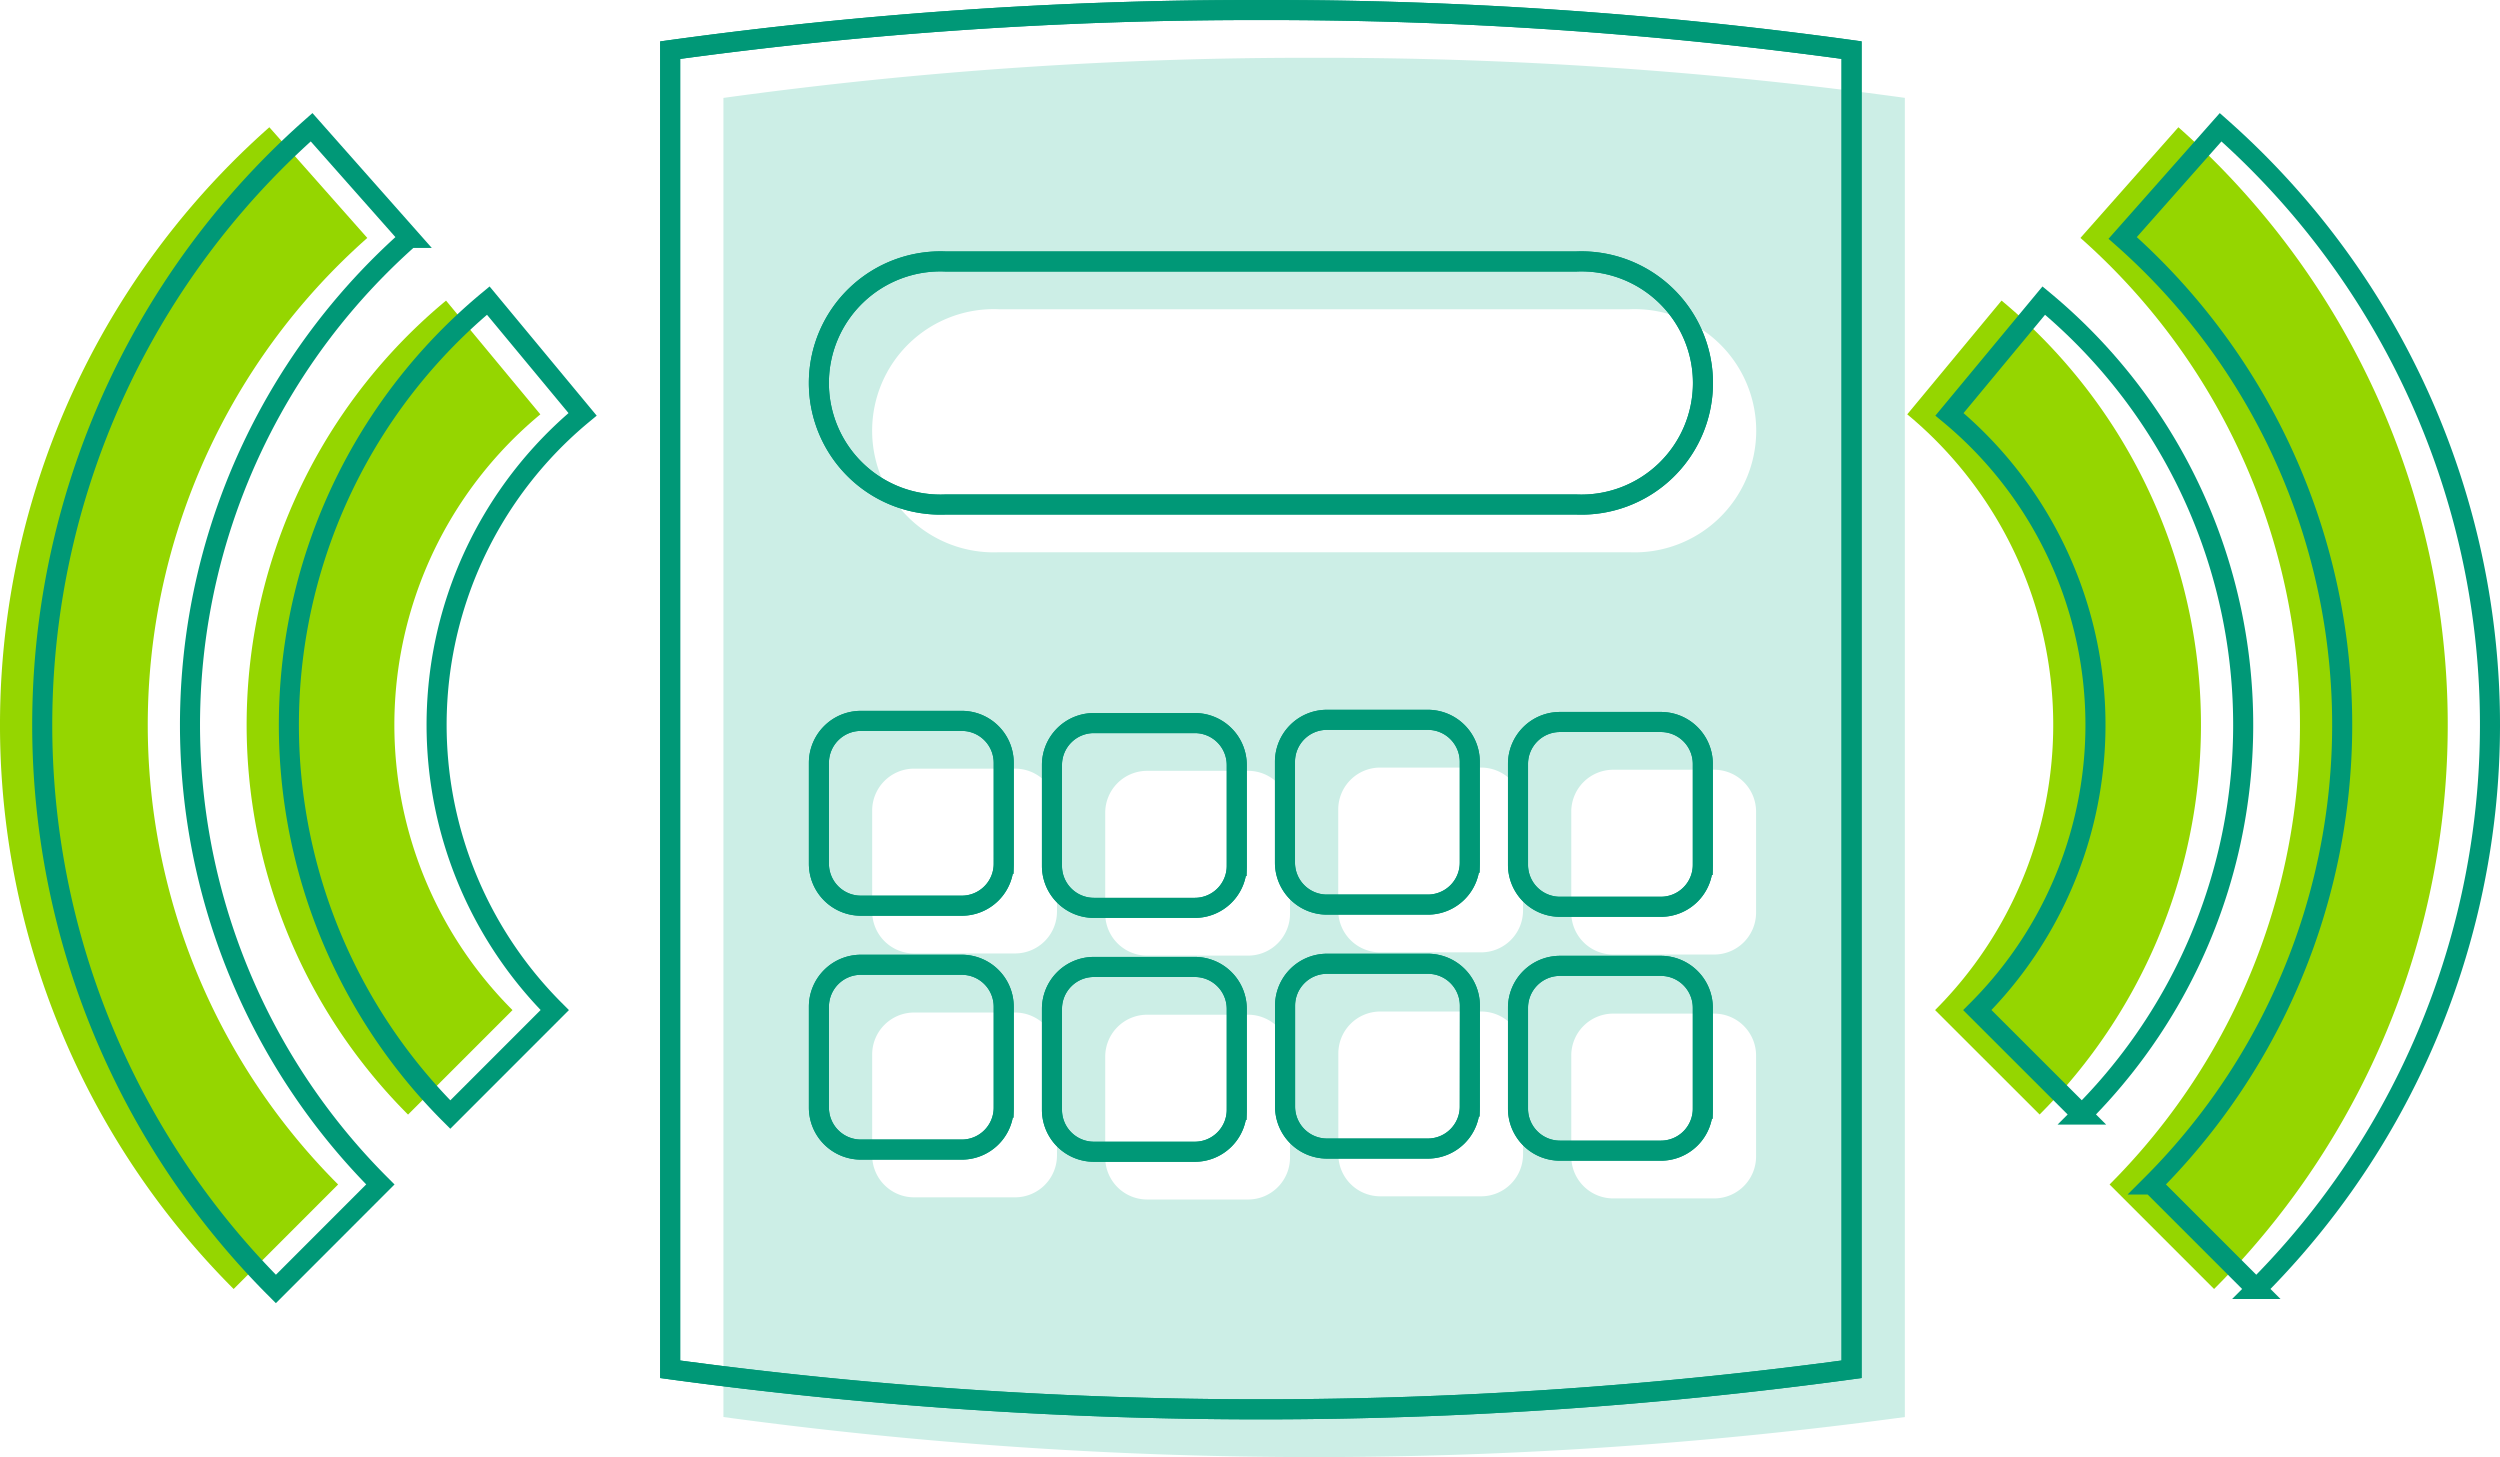
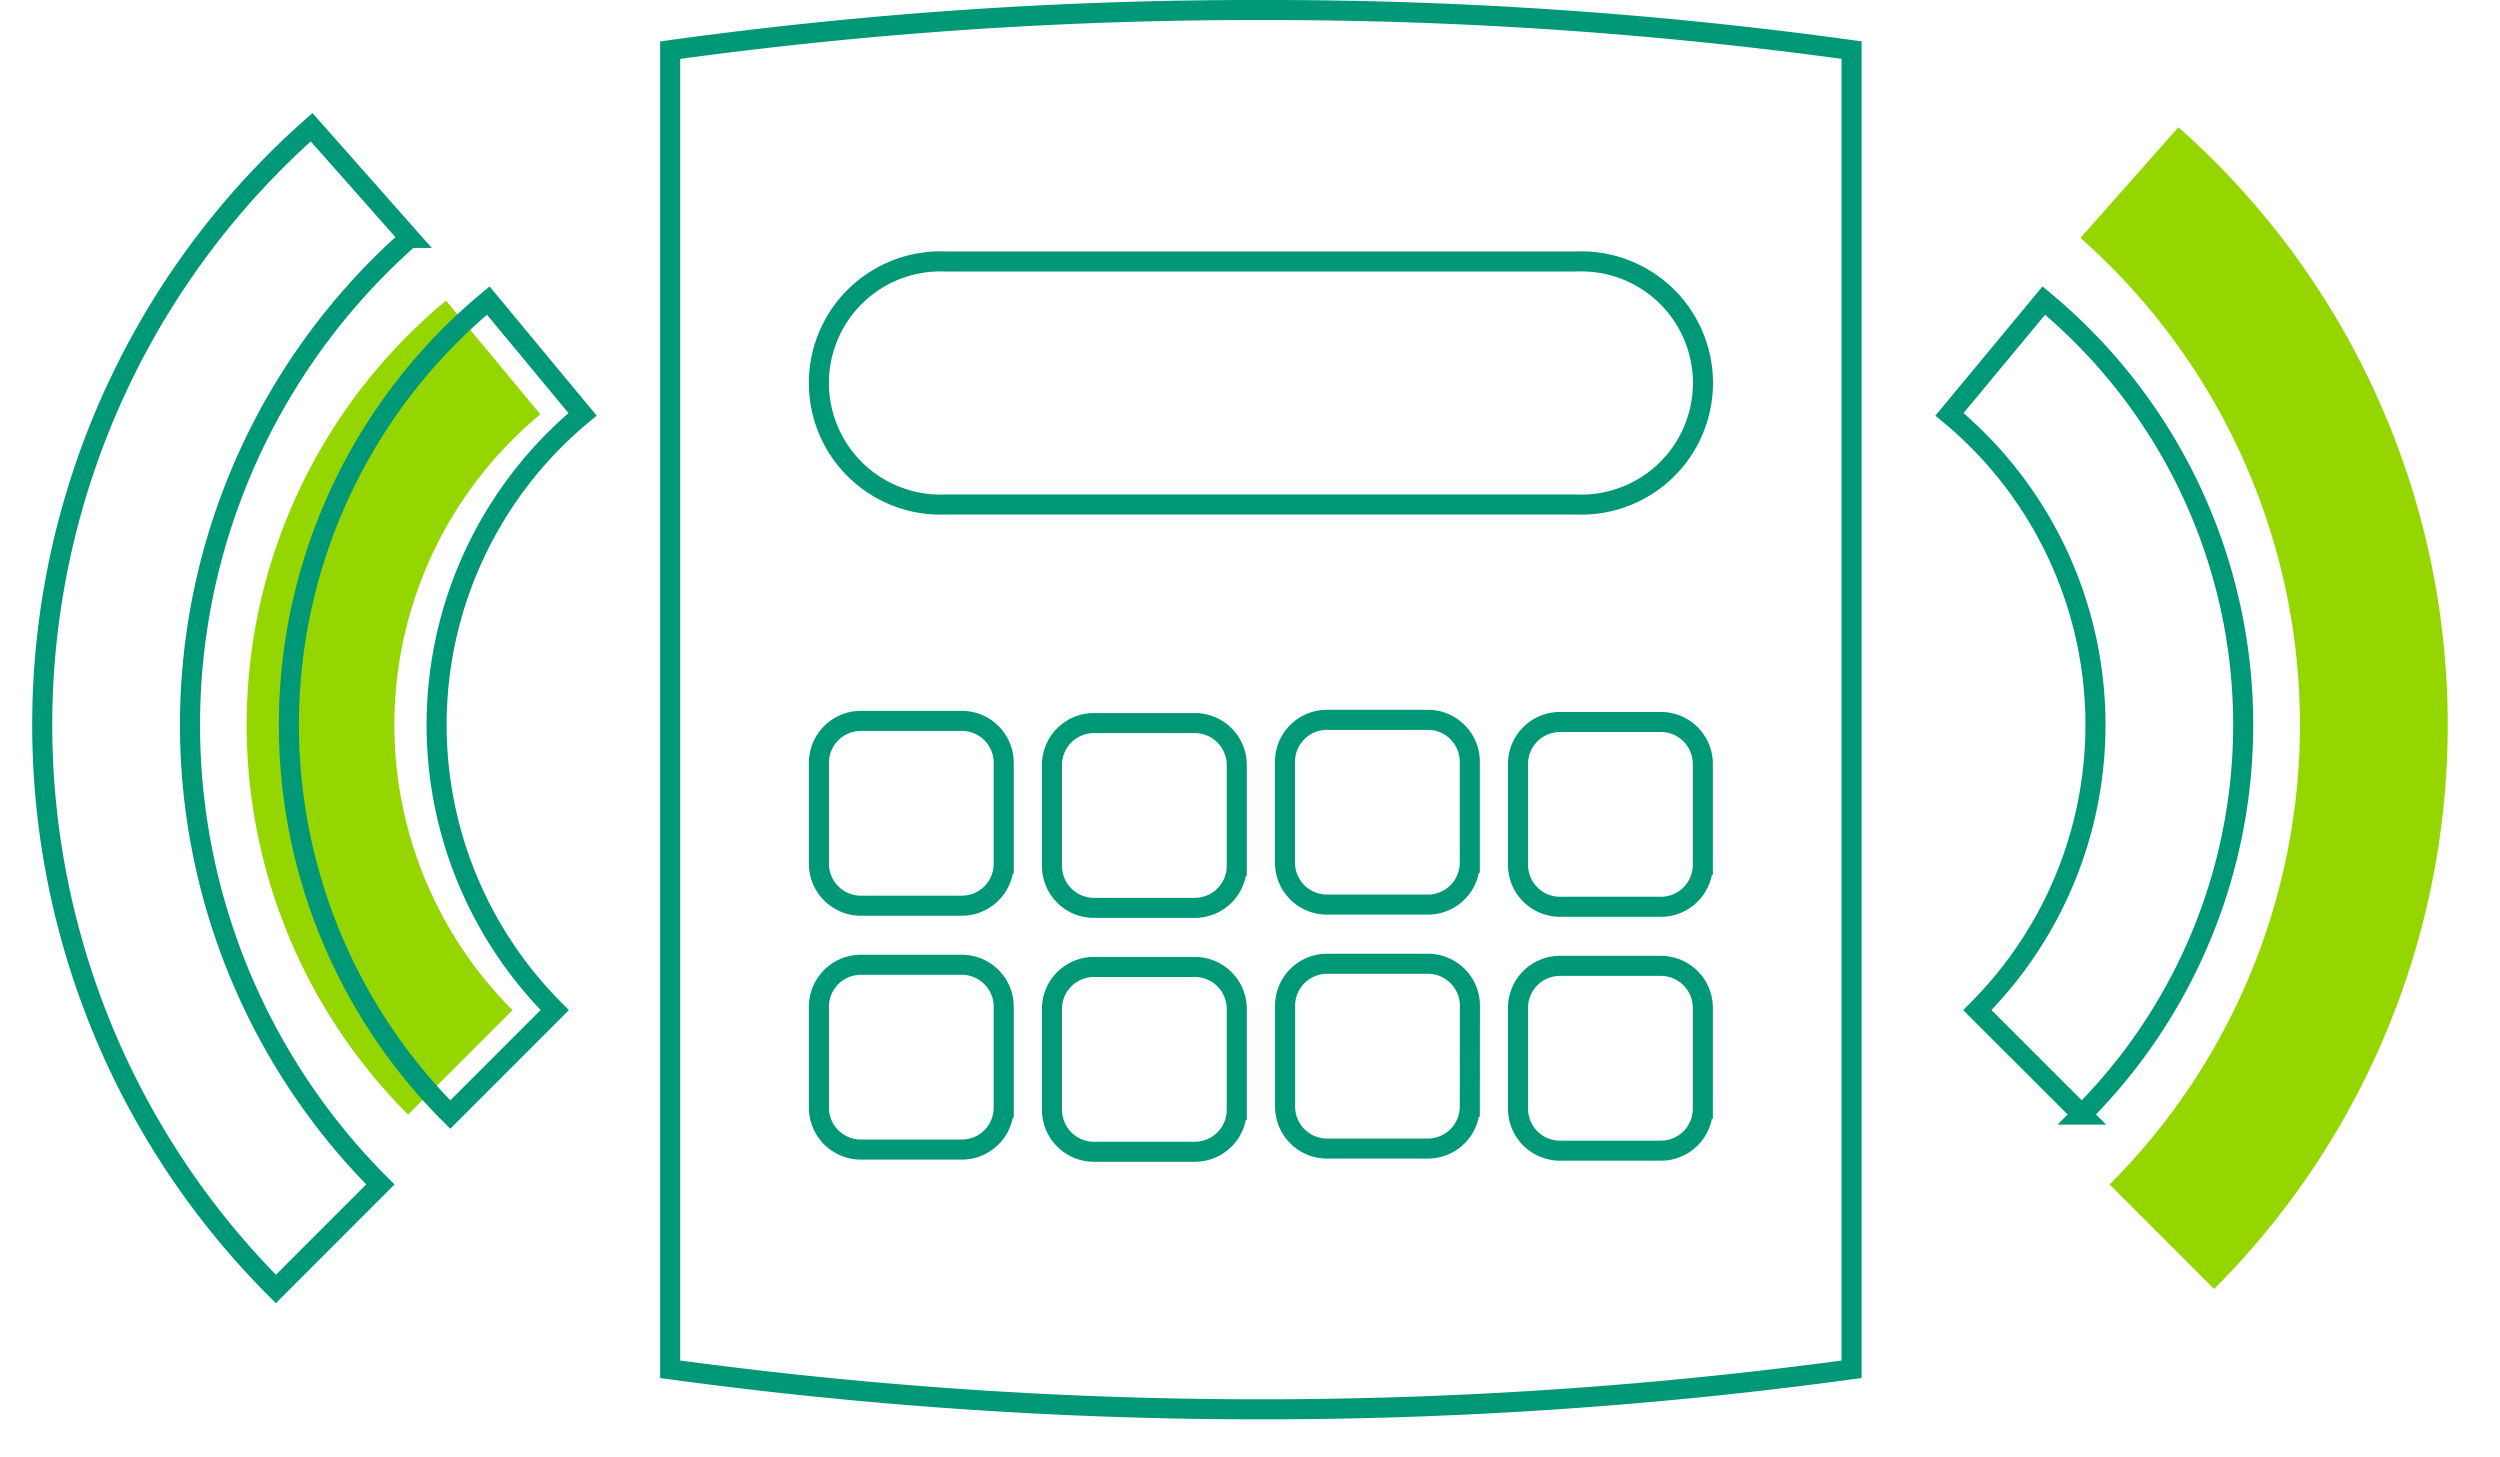
<svg xmlns="http://www.w3.org/2000/svg" width="124.597" height="72.615" viewBox="0 0 124.597 72.615">
  <defs>
    <style>.a{fill:#95d600;}.b{fill:#cceee6;}.c,.d{fill:none;stroke:#009877;}.d{stroke-linecap:round;}</style>
  </defs>
  <g transform="translate(0 0.5)">
    <g transform="translate(0 2.38)">
      <g transform="translate(95.06 3.462)">
        <g transform="translate(8.627)">
          <path class="a" d="M328.075,265.46l-5.209-5.209a32.391,32.391,0,0,0-1.452-47.175l4.881-5.516a39.757,39.757,0,0,1,1.779,57.9Z" transform="translate(-321.414 -207.56)" />
        </g>
        <g transform="translate(0 8.639)">
-           <path class="a" d="M311.613,264.548,306.4,259.34a20.1,20.1,0,0,0-1.388-29.691l4.7-5.669a27.466,27.466,0,0,1,1.893,40.568Z" transform="translate(-305.017 -223.98)" />
-         </g>
+           </g>
      </g>
      <g transform="translate(0 3.462)">
-         <path class="a" d="M135.994,265.459a39.758,39.758,0,0,1,1.779-57.9l4.882,5.517A32.39,32.39,0,0,0,141.2,260.25Z" transform="translate(-124.349 -207.559)" />
        <g transform="translate(12.292 8.64)">
          <path class="a" d="M155.756,264.548a27.467,27.467,0,0,1,1.893-40.568l4.7,5.669a20.1,20.1,0,0,0-1.387,29.691Z" transform="translate(-147.711 -223.98)" />
        </g>
      </g>
-       <path class="b" d="M213.269,196.457a212.911,212.911,0,0,0-29.44,2V264.2a218.081,218.081,0,0,0,58.88,0V198.454A212.9,212.9,0,0,0,213.269,196.457Zm-12.816,54.708a2.091,2.091,0,0,1-2.085,2.086h-5.04a2.092,2.092,0,0,1-2.086-2.086v-5.04a2.092,2.092,0,0,1,2.086-2.085h5.04a2.091,2.091,0,0,1,2.085,2.085Zm0-12.155a2.091,2.091,0,0,1-2.085,2.086h-5.04a2.092,2.092,0,0,1-2.086-2.086v-5.04a2.092,2.092,0,0,1,2.086-2.085h5.04a2.091,2.091,0,0,1,2.085,2.085Zm11.614,12.264a2.091,2.091,0,0,1-2.085,2.085h-5.04a2.091,2.091,0,0,1-2.085-2.085v-5.04a2.091,2.091,0,0,1,2.085-2.085h5.04a2.091,2.091,0,0,1,2.085,2.085Zm0-12.155a2.091,2.091,0,0,1-2.085,2.085h-5.04a2.091,2.091,0,0,1-2.085-2.085v-5.04a2.091,2.091,0,0,1,2.085-2.085h5.04a2.091,2.091,0,0,1,2.085,2.085Zm11.614,11.992A2.092,2.092,0,0,1,221.6,253.2h-5.04a2.091,2.091,0,0,1-2.085-2.085v-5.04a2.091,2.091,0,0,1,2.085-2.085h5.04a2.092,2.092,0,0,1,2.086,2.085Zm0-12.155a2.091,2.091,0,0,1-2.086,2.085h-5.04a2.091,2.091,0,0,1-2.085-2.085v-5.039a2.091,2.091,0,0,1,2.085-2.085h5.04a2.092,2.092,0,0,1,2.086,2.085Zm11.614,12.264a2.091,2.091,0,0,1-2.085,2.085h-5.04a2.092,2.092,0,0,1-2.086-2.085v-5.04a2.092,2.092,0,0,1,2.086-2.086h5.04a2.092,2.092,0,0,1,2.085,2.086Zm0-12.155a2.091,2.091,0,0,1-2.085,2.085h-5.04a2.091,2.091,0,0,1-2.086-2.085v-5.04a2.092,2.092,0,0,1,2.086-2.085h5.04a2.091,2.091,0,0,1,2.085,2.085ZM228.971,221.1h-31.4a6.061,6.061,0,1,1,0-12.11h31.4a6.061,6.061,0,1,1,0,12.11Z" transform="translate(-147.774 -196.457)" />
    </g>
    <g transform="translate(2.105)">
      <g transform="translate(95.06 5.842)">
        <g transform="translate(8.627)">
-           <path class="c" d="M328.075,265.46l-5.209-5.209a32.391,32.391,0,0,0-1.452-47.175l4.881-5.516a39.757,39.757,0,0,1,1.779,57.9Z" transform="translate(-321.414 -207.56)" />
-         </g>
+           </g>
        <g transform="translate(0 8.639)">
          <path class="c" d="M311.613,264.548,306.4,259.34a20.1,20.1,0,0,0-1.388-29.691l4.7-5.669a27.466,27.466,0,0,1,1.893,40.568Z" transform="translate(-305.017 -223.98)" />
        </g>
      </g>
      <g transform="translate(0 5.841)">
        <path class="d" d="M135.994,265.459a39.758,39.758,0,0,1,1.779-57.9l4.882,5.517A32.39,32.39,0,0,0,141.2,260.25Z" transform="translate(-124.349 -207.559)" />
        <g transform="translate(12.292 8.64)">
          <path class="d" d="M155.756,264.548a27.467,27.467,0,0,1,1.893-40.568l4.7,5.669a20.1,20.1,0,0,0-1.387,29.691Z" transform="translate(-147.711 -223.98)" />
        </g>
      </g>
      <path class="c" d="M213.269,196.457a212.911,212.911,0,0,0-29.44,2V264.2a218.081,218.081,0,0,0,58.88,0V198.454A212.9,212.9,0,0,0,213.269,196.457Zm-12.816,54.708a2.091,2.091,0,0,1-2.085,2.086h-5.04a2.092,2.092,0,0,1-2.086-2.086v-5.04a2.092,2.092,0,0,1,2.086-2.085h5.04a2.091,2.091,0,0,1,2.085,2.085Zm0-12.155a2.091,2.091,0,0,1-2.085,2.086h-5.04a2.092,2.092,0,0,1-2.086-2.086v-5.04a2.092,2.092,0,0,1,2.086-2.085h5.04a2.091,2.091,0,0,1,2.085,2.085Zm11.614,12.264a2.091,2.091,0,0,1-2.085,2.085h-5.04a2.091,2.091,0,0,1-2.085-2.085v-5.04a2.091,2.091,0,0,1,2.085-2.085h5.04a2.091,2.091,0,0,1,2.085,2.085Zm0-12.155a2.091,2.091,0,0,1-2.085,2.085h-5.04a2.091,2.091,0,0,1-2.085-2.085v-5.04a2.091,2.091,0,0,1,2.085-2.085h5.04a2.091,2.091,0,0,1,2.085,2.085Zm11.614,11.992A2.092,2.092,0,0,1,221.6,253.2h-5.04a2.091,2.091,0,0,1-2.085-2.085v-5.04a2.091,2.091,0,0,1,2.085-2.085h5.04a2.092,2.092,0,0,1,2.086,2.085Zm0-12.155a2.091,2.091,0,0,1-2.086,2.085h-5.04a2.091,2.091,0,0,1-2.085-2.085v-5.039a2.091,2.091,0,0,1,2.085-2.085h5.04a2.092,2.092,0,0,1,2.086,2.085Zm11.614,12.264a2.091,2.091,0,0,1-2.085,2.085h-5.04a2.092,2.092,0,0,1-2.086-2.085v-5.04a2.092,2.092,0,0,1,2.086-2.086h5.04a2.092,2.092,0,0,1,2.085,2.086Zm0-12.155a2.091,2.091,0,0,1-2.085,2.085h-5.04a2.091,2.091,0,0,1-2.086-2.085v-5.04a2.092,2.092,0,0,1,2.086-2.085h5.04a2.091,2.091,0,0,1,2.085,2.085ZM228.971,221.1h-31.4a6.061,6.061,0,1,1,0-12.11h31.4a6.061,6.061,0,1,1,0,12.11Z" transform="translate(-152.533 -196.457)" />
    </g>
-     <path class="c" d="M213.269,196.457a212.911,212.911,0,0,0-29.44,2V264.2a218.081,218.081,0,0,0,58.88,0V198.454A212.9,212.9,0,0,0,213.269,196.457Zm-12.816,54.708a2.091,2.091,0,0,1-2.085,2.086h-5.04a2.092,2.092,0,0,1-2.086-2.086v-5.04a2.092,2.092,0,0,1,2.086-2.085h5.04a2.091,2.091,0,0,1,2.085,2.085Zm0-12.155a2.091,2.091,0,0,1-2.085,2.086h-5.04a2.092,2.092,0,0,1-2.086-2.086v-5.04a2.092,2.092,0,0,1,2.086-2.085h5.04a2.091,2.091,0,0,1,2.085,2.085Zm11.614,12.264a2.091,2.091,0,0,1-2.085,2.085h-5.04a2.091,2.091,0,0,1-2.085-2.085v-5.04a2.091,2.091,0,0,1,2.085-2.085h5.04a2.091,2.091,0,0,1,2.085,2.085Zm0-12.155a2.091,2.091,0,0,1-2.085,2.085h-5.04a2.091,2.091,0,0,1-2.085-2.085v-5.04a2.091,2.091,0,0,1,2.085-2.085h5.04a2.091,2.091,0,0,1,2.085,2.085Zm11.614,11.992A2.092,2.092,0,0,1,221.6,253.2h-5.04a2.091,2.091,0,0,1-2.085-2.085v-5.04a2.091,2.091,0,0,1,2.085-2.085h5.04a2.092,2.092,0,0,1,2.086,2.085Zm0-12.155a2.091,2.091,0,0,1-2.086,2.085h-5.04a2.091,2.091,0,0,1-2.085-2.085v-5.039a2.091,2.091,0,0,1,2.085-2.085h5.04a2.092,2.092,0,0,1,2.086,2.085Zm11.614,12.264a2.091,2.091,0,0,1-2.085,2.085h-5.04a2.092,2.092,0,0,1-2.086-2.085v-5.04a2.092,2.092,0,0,1,2.086-2.086h5.04a2.092,2.092,0,0,1,2.085,2.086Zm0-12.155a2.091,2.091,0,0,1-2.085,2.085h-5.04a2.091,2.091,0,0,1-2.086-2.085v-5.04a2.092,2.092,0,0,1,2.086-2.085h5.04a2.091,2.091,0,0,1,2.085,2.085ZM228.971,221.1h-31.4a6.061,6.061,0,1,1,0-12.11h31.4a6.061,6.061,0,1,1,0,12.11Z" transform="translate(-150.429 -196.457)" />
  </g>
</svg>